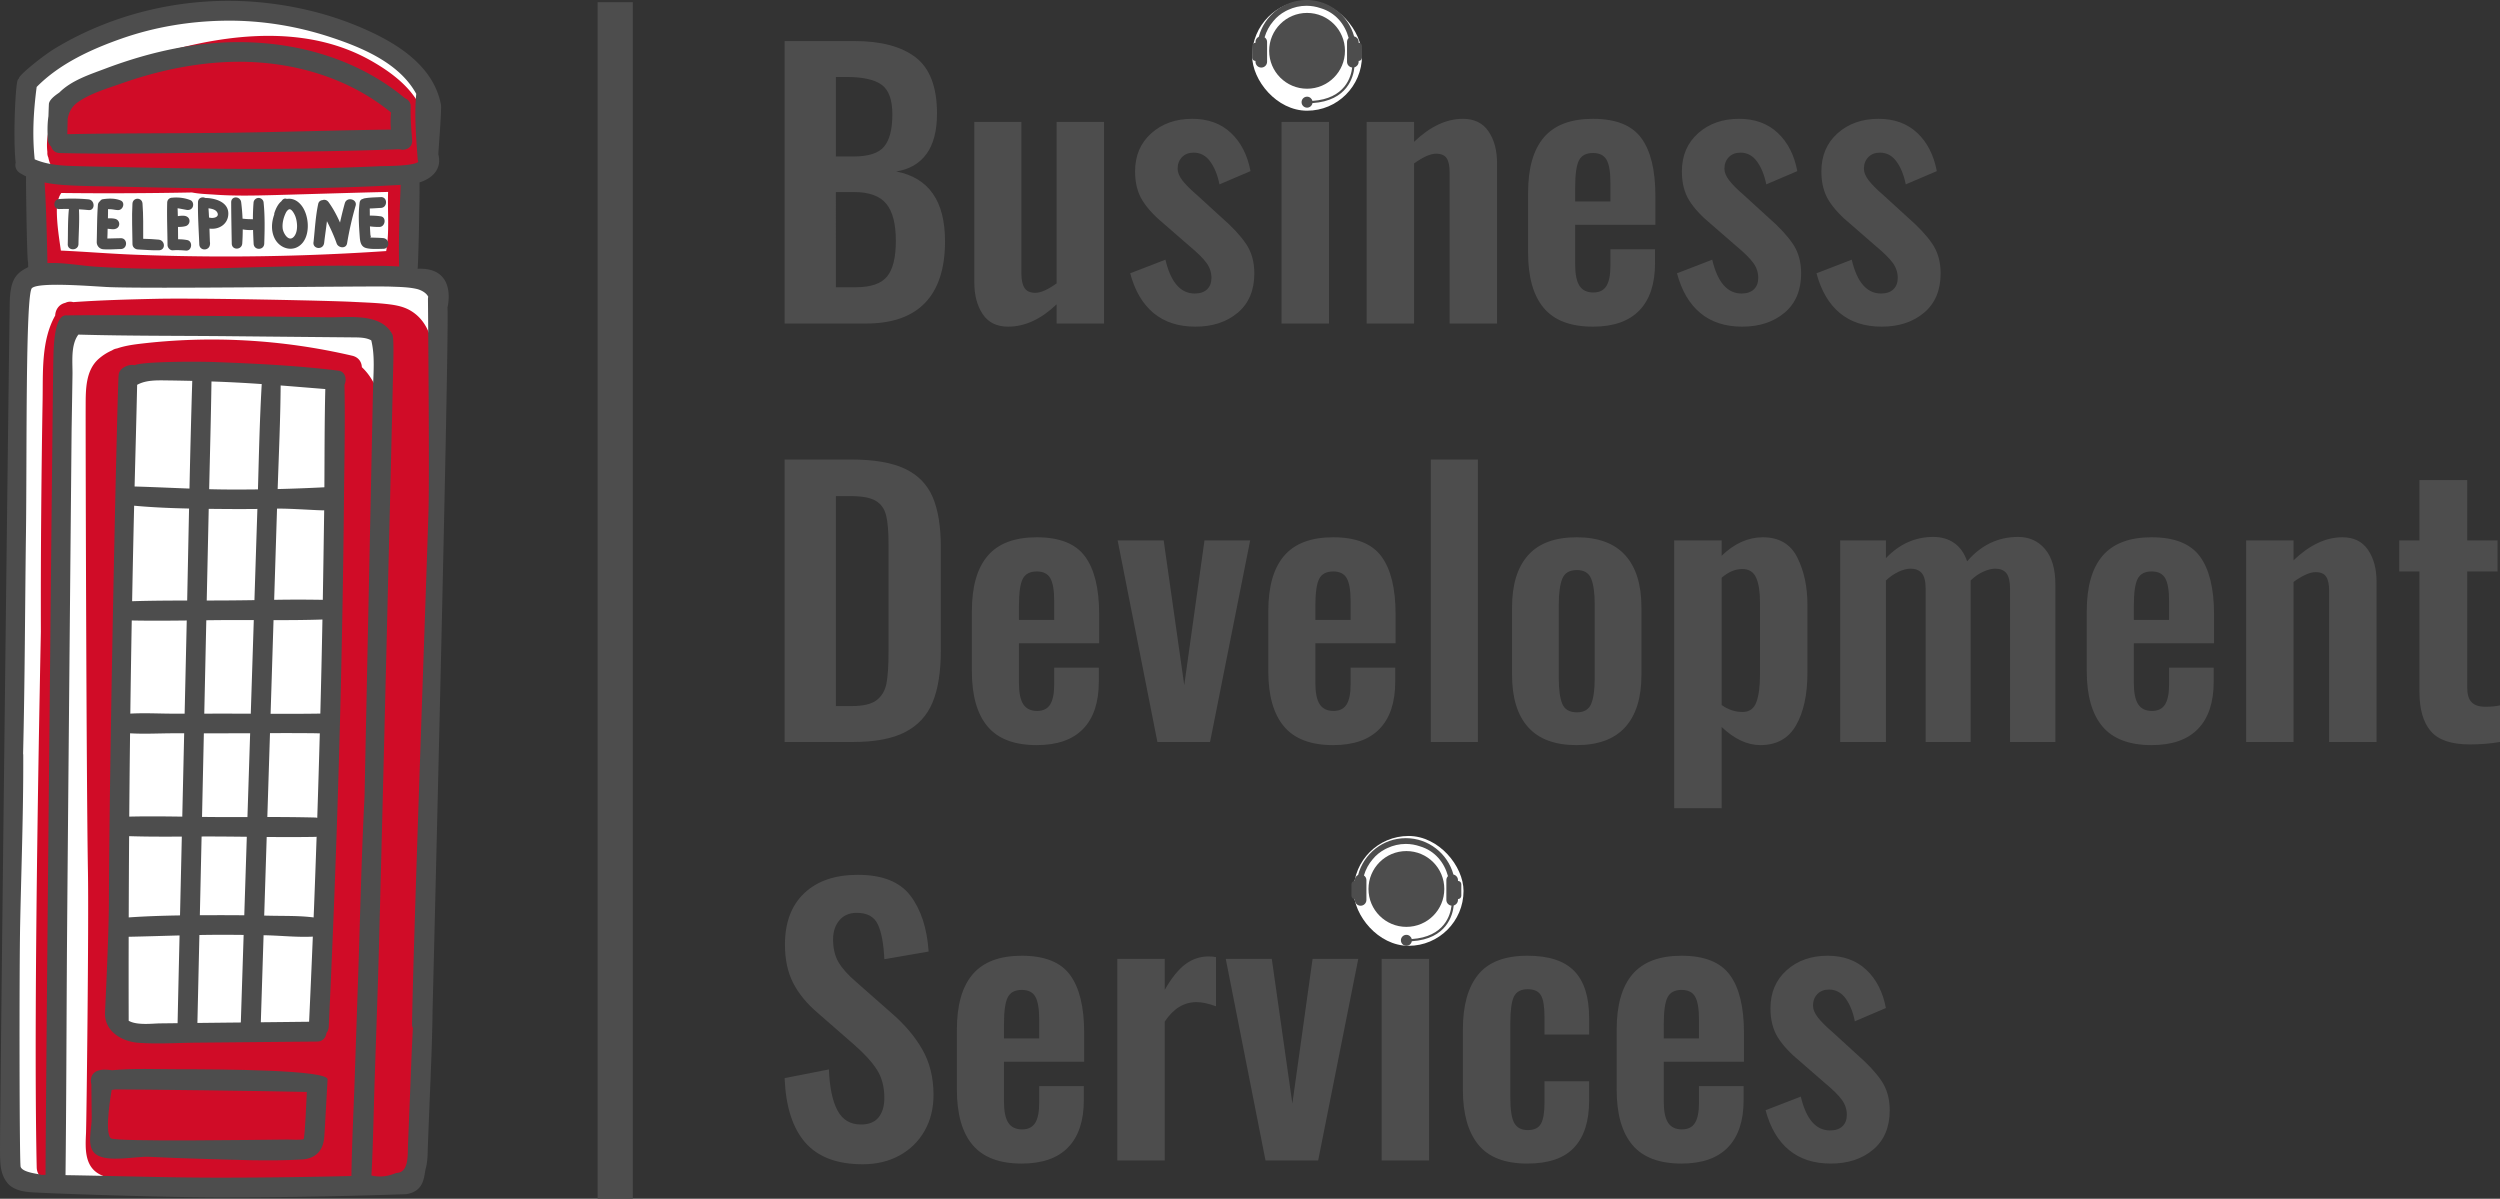
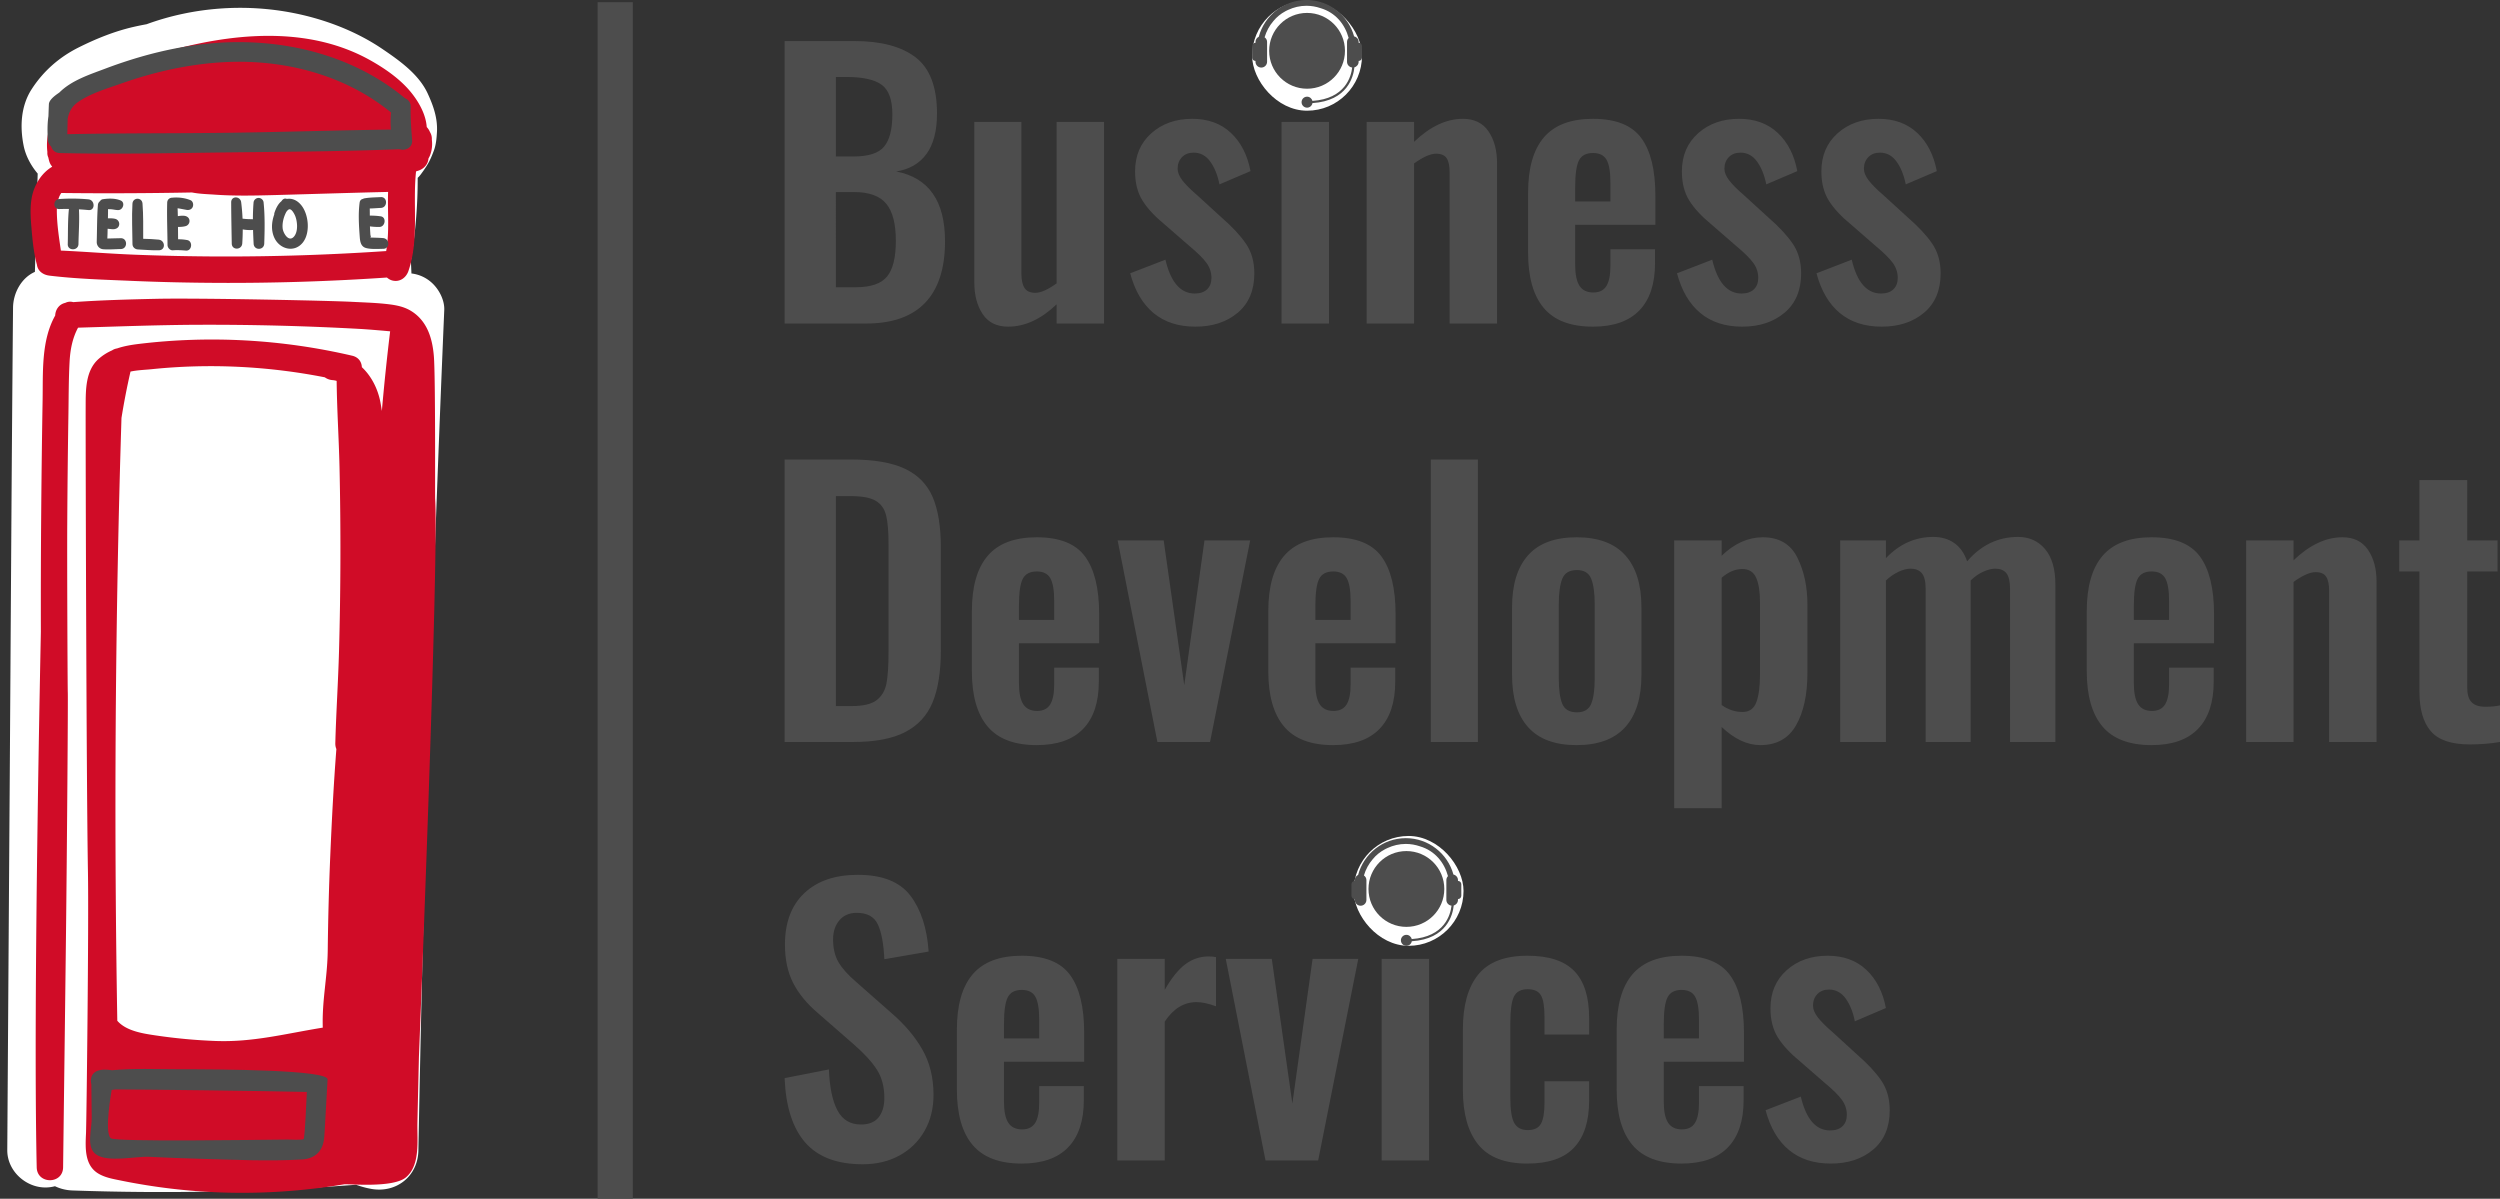
<svg xmlns="http://www.w3.org/2000/svg" height="2397.495" preserveAspectRatio="none" viewBox="490.403 300.797 1131.194 542.407" width="5000">
  <rect x="490.403" y="300.797" width="1131.194" height="542.407" fill="#333333" stroke="none" />
  <svg height="508.231" preserveAspectRatio="none" viewBox="2.44 -32.4 196.76 128.84" width="776.175" x="845.422" y="319.373">
    <path d="m2.44 0v-32.4h8q4.6 0 7.04 1.88 2.44 1.88 2.44 6.44 0 2.96-1.2 4.62-1.2 1.66-3.48 2.02 5.6 1.08 5.6 8 0 4.68-2.28 7.06-2.28 2.38-6.76 2.38zm5.88-19.16h2.04q2.56 0 3.5-1.14.94-1.14.94-3.7 0-2.48-1.22-3.38-1.22-.9-4.06-.9h-1.2zm0 15h2.28q2.6 0 3.6-1.24 1-1.24 1-4.08 0-2.92-1.1-4.26-1.1-1.34-3.7-1.34h-2.08zm19.76 4.52q-1.96 0-2.92-1.44-.96-1.44-.96-3.64v-18.4h5.4v17.4q0 1.08.36 1.64.36.56 1.24.56.92 0 2.44-1.08v-18.52h5.44v23.12h-5.44v-2.2q-2.68 2.56-5.56 2.56zm21.48 0q-2.92 0-4.8-1.56-1.88-1.56-2.68-4.56l4.04-1.56q.92 3.88 3.36 3.88.92 0 1.42-.48.5-.48.5-1.32 0-.92-.56-1.7-.56-.78-2-1.98l-2.76-2.4q-1.76-1.44-2.6-2.8-.84-1.36-.84-3.32 0-2.72 1.86-4.38 1.86-1.66 4.7-1.66 2.72 0 4.44 1.62 1.72 1.62 2.24 4.38l-3.56 1.52q-.32-1.6-1.06-2.62-.74-1.02-1.9-1.02-.84 0-1.34.52-.5.52-.5 1.32 0 .64.56 1.36.56.72 1.68 1.68l2.8 2.56q1.8 1.56 2.78 2.98.98 1.42.98 3.42 0 2.92-1.9 4.52-1.9 1.6-4.86 1.6zm9.88-27.16v-4.52h5.44v4.52zm0 26.8v-23.12h5.44v23.12zm9.76 0v-23.12h5.44v2.28q2.76-2.64 5.6-2.64 1.96 0 2.94 1.44.98 1.44.98 3.64v18.4h-5.44v-17.32q0-1.12-.34-1.64-.34-.52-1.22-.52-.96 0-2.52 1.12v18.36zm25.96.36q-3.84 0-5.64-2.14-1.8-2.14-1.8-6.34v-6.88q0-4.24 1.82-6.36 1.82-2.12 5.62-2.12 3.92 0 5.54 2.2 1.62 2.2 1.62 6.64v3.32h-9.2v4.56q0 1.68.5 2.44.5.76 1.58.76 1.04 0 1.5-.74.46-.74.46-2.26v-1.96h5.12v1.6q0 3.56-1.8 5.42-1.8 1.86-5.32 1.86zm-2.04-14.36h4.04v-2.2q0-1.8-.44-2.58-.44-.78-1.56-.78-1.16 0-1.6.84-.44.84-.44 3.12zm19.16 14.36q-2.92 0-4.8-1.56-1.88-1.56-2.68-4.56l4.04-1.56q.92 3.88 3.36 3.88.92 0 1.42-.48.5-.48.5-1.32 0-.92-.56-1.7-.56-.78-2-1.98l-2.76-2.4q-1.76-1.44-2.6-2.8-.84-1.36-.84-3.32 0-2.72 1.86-4.38 1.86-1.66 4.7-1.66 2.72 0 4.44 1.62 1.72 1.62 2.24 4.38l-3.56 1.52q-.32-1.6-1.06-2.62-.74-1.02-1.9-1.02-.84 0-1.34.52-.5.52-.5 1.32 0 .64.56 1.36.56.72 1.68 1.68l2.8 2.56q1.8 1.56 2.78 2.98.98 1.42.98 3.42 0 2.92-1.9 4.52-1.9 1.6-4.86 1.6zm16 0q-2.92 0-4.8-1.56-1.88-1.56-2.68-4.56l4.04-1.56q.92 3.88 3.36 3.88.92 0 1.42-.48.5-.48.5-1.32 0-.92-.56-1.7-.56-.78-2-1.98l-2.76-2.4q-1.76-1.44-2.6-2.8-.84-1.36-.84-3.32 0-2.72 1.86-4.38 1.86-1.66 4.7-1.66 2.72 0 4.44 1.62 1.72 1.62 2.24 4.38l-3.56 1.52q-.32-1.6-1.06-2.62-.74-1.02-1.9-1.02-.84 0-1.34.52-.5.52-.5 1.32 0 .64.56 1.36.56.72 1.68 1.68l2.8 2.56q1.8 1.56 2.78 2.98.98 1.42.98 3.42 0 2.92-1.9 4.52-1.9 1.6-4.86 1.6zm-125.84 47.64v-32.4h7.64q3.92 0 6.16 1.06 2.24 1.06 3.18 3.24.94 2.18.94 5.78v11.8q0 3.68-.94 5.96-.94 2.28-3.14 3.42-2.2 1.14-5.96 1.14zm5.88-4.12h1.84q1.96 0 2.84-.68.88-.68 1.12-1.9.24-1.22.24-3.62v-12.4q0-2.16-.28-3.28-.28-1.12-1.18-1.66-.9-.54-2.82-.54h-1.76zm23.04 4.48q-3.84 0-5.64-2.14-1.8-2.14-1.8-6.34v-6.88q0-4.24 1.82-6.36 1.82-2.12 5.62-2.12 3.92 0 5.54 2.2 1.62 2.2 1.62 6.64v3.32h-9.2v4.56q0 1.68.5 2.44.5.76 1.58.76 1.04 0 1.5-.74.46-.74.46-2.26v-1.96h5.12v1.6q0 3.56-1.8 5.42-1.8 1.86-5.32 1.86zm-2.04-14.36h4.04v-2.2q0-1.8-.44-2.58-.44-.78-1.56-.78-1.16 0-1.6.84-.44.84-.44 3.12zm15.88 14-4.56-23.12h5.28l2.36 16.6 2.32-16.6h5.24l-4.6 23.12zm20.16.36q-3.84 0-5.64-2.14-1.8-2.14-1.8-6.34v-6.88q0-4.24 1.82-6.36 1.82-2.12 5.62-2.12 3.92 0 5.54 2.2 1.62 2.2 1.62 6.64v3.32h-9.2v4.56q0 1.68.5 2.44.5.76 1.58.76 1.04 0 1.5-.74.46-.74.46-2.26v-1.96h5.12v1.6q0 3.56-1.8 5.42-1.8 1.86-5.32 1.86zm-2.04-14.36h4.04v-2.2q0-1.8-.44-2.58-.44-.78-1.56-.78-1.16 0-1.6.84-.44.84-.44 3.12zm13.24 14v-32.4h5.4v32.4zm16.72.36q-3.72 0-5.56-2.06-1.84-2.06-1.84-5.98v-7.76q0-3.92 1.84-5.98 1.84-2.06 5.56-2.06 3.72 0 5.58 2.06 1.86 2.06 1.86 5.98v7.76q0 3.92-1.86 5.98-1.86 2.06-5.58 2.06zm.04-3.76q1.24 0 1.64-.98.4-.98.4-2.9v-8.52q0-1.92-.4-2.92-.4-1-1.64-1-1.28 0-1.68 1-.4 1-.4 2.92v8.52q0 1.92.4 2.9.4.98 1.68.98zm11.16 11v-30.72h5.44v1.76q2.2-2.12 4.72-2.12 2.8 0 3.96 2.32 1.16 2.32 1.16 5.4v7.84q0 3.72-1.3 6-1.3 2.28-4.1 2.28-2.24 0-4.44-2.08v9.32zm7.84-11.04q1.16 0 1.58-1.12.42-1.12.42-3.16v-8.32q0-1.8-.44-2.8-.44-1-1.6-1-1.2 0-2.36 1v14.6q1.12.8 2.4.8zm11.2 3.44v-23.12h5.24v2.04q2.32-2.44 5.44-2.44 1.4 0 2.4.7 1 .7 1.48 2.1 2.4-2.8 5.84-2.8 1.92 0 3.1 1.4 1.18 1.4 1.18 4.04v18.08h-5.2v-17.56q0-1.28-.42-1.8-.42-.52-1.26-.52-.64 0-1.42.36-.78.36-1.42 1v.44 18.08h-5.16v-17.56q0-1.28-.44-1.8-.44-.52-1.28-.52-.64 0-1.4.36-.76.36-1.44 1v18.52zm35.72.36q-3.84 0-5.64-2.14-1.8-2.14-1.8-6.34v-6.88q0-4.24 1.82-6.36 1.82-2.12 5.62-2.12 3.92 0 5.54 2.2 1.62 2.2 1.62 6.64v3.32h-9.2v4.56q0 1.68.5 2.44.5.76 1.58.76 1.04 0 1.5-.74.46-.74.46-2.26v-1.96h5.12v1.6q0 3.56-1.8 5.42-1.8 1.86-5.32 1.86zm-2.04-14.36h4.04v-2.2q0-1.8-.44-2.58-.44-.78-1.56-.78-1.16 0-1.6.84-.44.84-.44 3.12zm12.88 14v-23.12h5.44v2.28q2.76-2.64 5.6-2.64 1.96 0 2.94 1.44.98 1.44.98 3.64v18.4h-5.44v-17.32q0-1.12-.34-1.64-.34-.52-1.22-.52-.96 0-2.52 1.12v18.36zm25.64.28q-3.16 0-4.46-1.52-1.3-1.52-1.3-4.52v-13.8h-2.32v-3.56h2.32v-6.92h5.48v6.92h3.48v3.56h-3.48v13.32q0 1.16.5 1.68.5.52 1.58.52 1 0 1.68-.16v4.2q-1.6.28-3.48.28zm-184.32 48.16q-4.4 0-6.58-2.48-2.18-2.48-2.38-7.4l5.08-1q.12 3.08.98 4.7.86 1.62 2.7 1.62 1.36 0 2.02-.82.66-.82.66-2.22 0-1.92-.86-3.26-.86-1.34-2.7-2.94l-4.08-3.56q-1.88-1.6-2.82-3.44-.94-1.84-.94-4.4 0-3.8 2.22-5.9 2.22-2.1 6.14-2.1 4.2 0 6.02 2.38 1.82 2.38 2.1 6.42l-5.08.88q-.12-2.64-.74-3.98-.62-1.34-2.42-1.34-1.28 0-2 .86-.72.86-.72 2.18 0 1.56.62 2.62.62 1.06 2.02 2.26l4.04 3.56q2.28 1.96 3.56 4.2 1.28 2.24 1.28 5.2 0 2.32-1.02 4.12-1.02 1.8-2.86 2.82-1.84 1.02-4.24 1.02zm18.24-.08q-3.84 0-5.64-2.14-1.8-2.14-1.8-6.34v-6.88q0-4.24 1.82-6.36 1.82-2.12 5.62-2.12 3.92 0 5.54 2.2 1.62 2.2 1.62 6.64v3.32h-9.2v4.56q0 1.68.5 2.44.5.76 1.58.76 1.04 0 1.5-.74.46-.74.46-2.26v-1.96h5.12v1.6q0 3.56-1.8 5.42-1.8 1.86-5.32 1.86zm-2.04-14.36h4.04v-2.2q0-1.8-.44-2.58-.44-.78-1.56-.78-1.16 0-1.6.84-.44.84-.44 3.12zm13 14v-23.12h5.44v3.56q1.16-2.04 2.36-2.94 1.2-.9 2.68-.9.52 0 .84.08v5.64q-1.28-.48-2.24-.48-2.16 0-3.64 2.24v15.92zm17 0-4.56-23.12h5.28l2.36 16.6 2.32-16.6h5.24l-4.6 23.12zm13.32-26.8v-4.52h5.44v4.52zm0 26.8v-23.12h5.44v23.12zm16.72.36q-3.88 0-5.64-2.18-1.76-2.18-1.76-6.26v-6.96q0-4.12 1.76-6.28 1.76-2.16 5.64-2.16 3.68 0 5.38 1.76 1.7 1.76 1.7 5.36v1.92h-5.12v-2.04q0-1.8-.42-2.48-.42-.68-1.5-.68-1.16 0-1.58.84-.42.84-.42 3.08v8.48q0 2.16.46 2.96.46.8 1.54.8 1.12 0 1.52-.74.4-.74.4-2.38v-2.48h5.12v2.2q0 3.56-1.72 5.4-1.72 1.84-5.36 1.84zm17.68 0q-3.84 0-5.64-2.14-1.8-2.14-1.8-6.34v-6.88q0-4.24 1.82-6.36 1.82-2.12 5.62-2.12 3.92 0 5.54 2.2 1.62 2.2 1.62 6.64v3.32h-9.2v4.56q0 1.68.5 2.44.5.76 1.58.76 1.04 0 1.5-.74.46-.74.46-2.26v-1.96h5.12v1.6q0 3.56-1.8 5.42-1.8 1.86-5.32 1.86zm-2.04-14.36h4.04v-2.2q0-1.8-.44-2.58-.44-.78-1.56-.78-1.16 0-1.6.84-.44.84-.44 3.12zm19.16 14.36q-2.92 0-4.8-1.56-1.88-1.56-2.68-4.56l4.04-1.56q.92 3.88 3.36 3.88.92 0 1.42-.48.5-.48.5-1.32 0-.92-.56-1.7-.56-.78-2-1.98l-2.76-2.4q-1.76-1.44-2.6-2.8-.84-1.36-.84-3.32 0-2.72 1.86-4.38 1.86-1.66 4.7-1.66 2.72 0 4.44 1.62 1.72 1.62 2.24 4.38l-3.56 1.52q-.32-1.6-1.06-2.62-.74-1.02-1.9-1.02-.84 0-1.34.52-.5.52-.5 1.32 0 .64.56 1.36.56.72 1.68 1.68l2.8 2.56q1.8 1.56 2.78 2.98.98 1.42.98 3.42 0 2.92-1.9 4.52-1.9 1.6-4.86 1.6z" fill="#4d4d4d" />
  </svg>
  <svg height="541.407" preserveAspectRatio="none" viewBox="0 0 15.924 541.407" width="15.924" x="760.812" y="301.797">
    <path d="m0 0h15.924v541.407h-15.924z" fill="#4d4d4d" />
  </svg>
  <svg height="541.407" preserveAspectRatio="none" viewBox="70.001 20.001 59.999 159.998" width="203.027" x="490.403" y="301.178">
-     <path d="m129.406 61.354c.055-1.302-.659-2.693-1.573-3.568a4.863 4.863 0 0 0 -2.814-1.33l-.075-1.706c.606-3.66.921-7.371.91-11.08.152-.141.291-.296.417-.466.897-1.215 1.238-1.804 1.753-3.194.291-.785.36-1.647.407-2.476.104-1.841-.485-3.51-1.241-5.147-1.19-2.576-3.783-4.405-6.039-5.938-3.51-2.385-7.669-3.97-11.808-4.8-6.533-1.31-13.468-.814-19.742 1.48-.581.106-1.162.223-1.744.357-2.548.586-4.994 1.576-7.331 2.742-2.586 1.291-4.72 3.155-6.293 5.591-1.455 2.255-1.582 5.027-1.065 7.578.261 1.288.944 2.614 1.873 3.703l-.372 13.143c-1.82.804-2.905 2.832-2.923 4.791-.199 21.703-.305 43.408-.455 65.111-.109 15.844-.211 31.687-.316 47.531-.019 2.796 2.512 5.067 5.218 4.998.403-.01.79-.069 1.159-.167.706.34 1.497.538 2.324.567 12.524.44 25.064.193 37.562-.735.119-.009.237-.021.353-.037.667.248 1.36.44 2.08.566 3.328.58 6.215-1.691 6.278-5.143.401-21.722.961-43.441 1.677-65.155.52-15.741 1.114-31.48 1.78-47.216z" fill="#fff" />
+     <path d="m129.406 61.354c.055-1.302-.659-2.693-1.573-3.568a4.863 4.863 0 0 0 -2.814-1.33l-.075-1.706c.606-3.66.921-7.371.91-11.08.152-.141.291-.296.417-.466.897-1.215 1.238-1.804 1.753-3.194.291-.785.36-1.647.407-2.476.104-1.841-.485-3.51-1.241-5.147-1.19-2.576-3.783-4.405-6.039-5.938-3.51-2.385-7.669-3.97-11.808-4.8-6.533-1.31-13.468-.814-19.742 1.48-.581.106-1.162.223-1.744.357-2.548.586-4.994 1.576-7.331 2.742-2.586 1.291-4.72 3.155-6.293 5.591-1.455 2.255-1.582 5.027-1.065 7.578.261 1.288.944 2.614 1.873 3.703l-.372 13.143c-1.82.804-2.905 2.832-2.923 4.791-.199 21.703-.305 43.408-.455 65.111-.109 15.844-.211 31.687-.316 47.531-.019 2.796 2.512 5.067 5.218 4.998.403-.01.79-.069 1.159-.167.706.34 1.497.538 2.324.567 12.524.44 25.064.193 37.562-.735.119-.009.237-.021.353-.037.667.248 1.36.44 2.08.566 3.328.58 6.215-1.691 6.278-5.143.401-21.722.961-43.441 1.677-65.155.52-15.741 1.114-31.48 1.78-47.216" fill="#fff" />
    <path d="m125.815 170.072c.067-2.941.133-5.882.202-8.823 0 0 2.699-66.967 2.168-74.67-.021-.302.059-16.275-.17-19.076-.201-2.448-.94-4.815-3.171-6.108-1.045-.606-2.281-.768-3.457-.887-1.426-.144-2.869-.183-4.3-.259-2.909-.153-20.381-.53-26.205-.403-3.695.081-7.401.181-11.09.443a1.455 1.455 0 0 0 -1.068.101c-.865.196-1.317.947-1.342 1.69-1.887 3.358-1.619 7.569-1.684 11.341-.089 5.155-.15 10.31-.191 15.465s-.054 10.31-.042 15.466c.001.58-1.061 48.688-.555 71.634.051 2.293 3.5 2.292 3.529-.004.131-10.447.267-20.893.388-31.34.122-10.561.294-32.109.234-32.285-.033-2.436-.096-17.382-.068-22.42.027-4.921.082-9.842.159-14.762.036-2.299.028-4.606.153-6.902.089-1.63.382-3.167 1.134-4.568 5.347-.158 10.687-.363 16.039-.387a366.128 366.128 0 0 1 21.66.554c1.286.07 3.982.313 4.031.323a312.697 312.697 0 0 0 -1.107 10.645 28.858 28.858 0 0 0 -.189-1.141c-.338-1.797-1.2-3.51-2.486-4.713-.029-.685-.424-1.33-1.294-1.533-9.343-2.179-19.015-2.729-28.537-1.575-1.006.122-1.985.29-2.906.604-.235.036-.46.12-.659.256a6.845 6.845 0 0 0 -1.794 1.136c-1.74 1.536-1.734 4.071-1.741 6.201-.018 4.918.096 50.751.305 62.392.125 6.932-.189 33.449-.261 34.996-.088 1.904-.218 4.273 1.698 5.38.935.54 2.003.708 3.045.922 1.103.227 2.212.423 3.323.602 8.773 1.414 17.697 1.346 26.458-.116.48-.08 6.504.529 8.245-.922 1.963-1.635 1.494-4.992 1.546-7.257zm-27.001-10.987a73.236 73.236 0 0 1 -7.934-.733c-1.684-.249-3.989-.574-5.194-1.968-.399-23.267-.315-46.541.255-69.805.088-3.601.193-7.202.304-10.803a95.013 95.013 0 0 1 1.206-6.201c.952-.206 2.012-.234 2.78-.314 7.737-.802 15.58-.417 23.209 1.083.288.213.645.344 1.029.374.195.015.376.051.548.103.04 3.819.293 7.645.382 11.464a496.629 496.629 0 0 1 -.064 24.653c-.114 4.108-.386 8.211-.496 12.317-.008.305.045.568.141.792-.365 4.739-.612 9.49-.814 14.228-.18 4.217-.29 8.436-.34 12.657-.044 3.745-.776 6.62-.665 10.369-4.963.799-9.32 1.975-14.347 1.784z" fill="#d00c27" />
    <path d="m127.745 38.55.002-.108a1.699 1.699 0 0 0 -.254-.897 2.159 2.159 0 0 0 -.43-.669c-.113-1.6-.945-3.158-1.944-4.444-1.443-1.858-3.548-3.327-5.574-4.466-7.757-4.358-17.045-3.78-25.376-1.699-2.226.556-4.422 1.232-6.605 1.94-2.06.669-4.122 1.421-5.977 2.559-3.21 1.969-5.71 5.607-5.251 9.45-.023.27.024.51.121.716.038.174.079.349.13.524.078.271.206.495.366.677.005.019.012.037.018.055-1.392.82-2.382 2.37-2.711 4.055-.265 1.36-.166 2.758-.051 4.128.133 1.598.291 3.275.704 4.828.006.024.015.046.022.069.108.873.834 1.376 1.679 1.478 3.657.443 7.382.544 11.06.703 3.805.164 7.614.246 11.422.265a311.05 311.05 0 0 0 22.645-.715c.208.186.454.327.716.396.986.258 1.848-.356 2.161-1.276 1.45-4.254.544-8.908 1.016-13.311.11-.035.22-.069.33-.106.744-.248 1.281-.878 1.332-1.631.08-.13.151-.269.209-.417.257-.648.331-1.393.24-2.104zm-39.728 15.396c-3.293-.126-6.584-.402-9.876-.551-.25-1.738-.522-3.461-.54-5.234-.008-.816.125-1.819.598-2.466 5.823.068 11.647.04 17.47-.07 1.007.2 2.109.225 3.033.29 2.737.195 5.491.126 8.232.052 4.988-.136 9.975-.298 14.963-.415-.095 2.639.205 5.316-.257 7.908a318.03 318.03 0 0 1 -22.201.726 317.565 317.565 0 0 1 -11.422-.24z" fill="#d00c27" />
    <g fill="#4d4d4d">
      <path d="m125.111 38.636c-.118-1.519-.235-2.957-.195-4.487.015-.56-.324-.945-.758-1.123-7.14-5.933-16.604-8.116-25.702-7.36-4.948.411-9.791 1.666-14.429 3.419-2.085.788-4.45 1.548-6.071 3.156-.112.111-1.387.847-1.419 1.581-.024.536-.042 1.071-.059 1.607-.156 1.026-.137 2.099-.084 3.098.023.427.199.743.449.95.136.471.525.864 1.161.879 7.57.177 15.163-.002 22.734-.091 7.547-.088 15.114-.124 22.656-.425.782.256 1.796-.186 1.717-1.204zm-24.405-.996c-7.233.099-14.474.037-21.706.193.017-.687.034-1.373.049-2.06.161-.85.529-1.623 1.32-2.188 1.688-1.206 3.934-1.852 5.867-2.535 4.262-1.506 8.705-2.517 13.215-2.818 8.089-.539 16.464 1.498 22.833 6.695a13.14 13.14 0 0 0 -.013 2.288c-7.188.091-14.376.327-21.565.425z" />
-       <path d="m129.84 60.989c.021-.063 1.345-5.398-3.999-5.162.069-.152.281-7.883.258-11.547 1.648-.513 3.022-1.741 2.521-3.741-.036-.142.47-6.032.342-6.685-1.017-5.168-5.816-8.139-10.247-10.093-4.414-1.947-9.107-3.098-13.898-3.557-9.497-.91-19.371 1.249-27.552 6.215-1.394.846-4.607 3.392-4.729 3.917a.388.388 0 0 0 -.007.033c-.044.056-.089.112-.132.169-.342.455-.665 7.95-.299 11.089-.125.49.013 1.05.566 1.395.268.167.543.316.822.45-.036.127.108 11.321.272 11.522.002.205.007.41.013.615-1.643.802-2.389 1.66-2.466 4.668s-1.345 111.248-1.303 113.625c.028 1.542-.006 2.956 1.018 4.202.621.755 1.785 1.101 2.815 1.172.179.122 17.16.714 25.387.723a703.3 703.3 0 0 0 25.072-.428c2.546-.37 2.385-2.527 2.643-3.462.268-.972.241-2.046.28-3.046l.135-3.499c.184-4.779.429-9.562.487-14.344-.001-.103 2.243-89.809 2.001-94.231zm-54.936-29.472c3.063-3.115 7.337-5.067 11.382-6.48 4.499-1.572 9.234-2.339 13.991-2.384 4.755-.044 9.493.736 14.007 2.232 4.205 1.394 9.141 3.462 11.375 7.555-.266 2.853-.018 5.842.188 8.682.011.155.044.296.093.423-.84.583-4.595.541-5.075.564-2.315.111-4.631.189-6.947.247-4.634.117-9.27.133-13.905.099-4.637-.034-9.273-.12-13.909-.222-2.242-.049-4.486-.083-6.728-.161-1.625-.056-3.247-.236-4.735-.88-.341-3.263-.163-6.435.263-9.675zm1.058 12.774c.936.195 1.898.295 2.859.356 2.431.154 4.879.146 7.313.204 5.215.124 10.431.228 15.648.253 5.098.025 10.197-.028 15.293-.199a261.42 261.42 0 0 0 6.503-.295c-.139 3.564-.291 7.164-.212 10.726.001.067.008.13.017.191-2.018-.141-4.088-.079-6.067-.1-5.755-.06-11.51.168-17.262.305-5.743.137-11.493.185-17.23-.181-2.108-.134-4.336-.589-6.482-.481-.003-.495-.149-7.811-.38-10.779zm2.799 132.735c.109-9.537.125-19.076.183-28.613.059-9.756.632-71.017.632-71.017.042-2.476.08-4.952.118-7.428.025-1.631-.269-3.934.787-5.338 6.75.191 13.514.148 20.265.216 3.624.036 7.249.072 10.873.105l5.612.052c.747.007 1.722-.001 2.414.399.512 2.087.285 4.302.236 6.434-.059 2.588-.924 44.129-1.136 54.549-.425 8.238-.594 16.497-.876 24.74-.149 4.354-.296 8.708-.443 13.062-.146 4.314-.38 8.637-.434 12.954-5.817.144-11.636.217-17.455.221-6.928.004-13.851-.226-20.776-.336zm46.333-20.244c-.004.228.039.424.115.591-.178 3.256-.282 6.517-.416 9.775-.082 1.983-.161 3.965-.241 5.948-.045 1.117.138 3.555-1.473 3.627-.281.012-1.544.792-3.411.348.227-4.181.284-8.379.424-12.563.15-4.472.3-8.944.448-13.415.265-7.999 1.936-77.054 1.981-79.641.031-1.779.21-6.331-.049-6.835-1.486-2.89-5.781-2.28-8.427-2.303-3.858-.034-27.246-.373-35.074-.252-1.792-.269-1.797 4.507-1.839 5.909-.078 2.562-1.027 99.388-1.042 109.021l-.611-.008c-.148-.128-2.464-.269-2.721-1.079-.164-.516-.196-26.008-.061-32.535.155-7.487.44-14.988.412-22.477 0-.085-.009-.165-.021-.241.243-9.849.252-19.711.385-29.56.135-9.941-.08-31.847.794-32.673s7.532-.29 9.966-.155c5.049.281 35.416-.154 37.944-.051 1.175.048 2.376.049 3.528.309.538.121 1.291.487 1.557 1.052a1.445 1.445 0 0 0 -.036.339c.039 4.685.202 23.424.077 28.109-.164 6.09-1.973 55.603-2.209 68.76z" />
      <path d="m93.802 162.867c-2.914.001-5.92-.151-8.822.132-3.339-.545-2.817 1.707-2.763 1.897-.004.014.026 3.598.047 4.372.045 1.628-.794 3.984.559 4.969 1.578 1.149 5.288.246 7.135.339 2.328.117 4.657.203 6.988.269 4.459.125 9.005.346 13.461.083.865-.051 1.707-.356 2.268-1.044.634-.778.685-1.764.739-2.726l.391-6.931c.072-1.276-14.06-1.361-20.003-1.36zm16.815 9.311c-.047.193-1.967.084-2.166.086-3.962.032-23.036.34-23.633-.172-.927-.795.119-6.364.112-6.451.391-.105.843-.066 1.236-.072 1.278-.019 20.294.207 24.865.333-.073 1.301-.227 5.513-.414 6.276z" />
-       <path d="m115.997 86.553c.048-5.064.17-10.144.065-15.209.339-.724.122-1.777-.806-1.892-5.409-.672-10.898-.94-16.341-1.145-2.576-.097-9.798-.094-10.902.414-.712-.193-2.105.345-2.147 1.321l-.001.02c-.12.132-1.21 47.65-1.302 70.494-.019 4.595-.507 14.324-.52 14.791-.07 2.455 2.261 3.809 4.419 3.976 2.587.2 5.242.01 7.835-.012 5.368-.047 10.737-.106 16.105-.148.774-.006 1.189-.559 1.253-1.16.173-.207.289-.478.305-.814 1.111-23.528 1.814-47.081 2.037-70.636zm-2.831 13.544a183.138 183.138 0 0 0 -6.504-.001c.127-4.065.257-8.13.383-12.194 1.755-.039 5.885.277 6.305.219a4491.5 4491.5 0 0 1 -.184 11.976zm.211-15.051c-2.081.109-4.164.187-6.248.237.155-4.614.365-9.236.4-13.851 1.99.154 3.979.322 5.971.48-.108 4.375-.096 8.757-.123 13.134zm-25.038-13.699c1.173-.651 2.623-.606 3.977-.59a255.5 255.5 0 0 1 3.392.063 1536.44 1536.44 0 0 0 -.37 14.399c-2.447-.091-4.892-.208-7.34-.278.115-4.531.244-9.063.341-13.594zm-.401 16.163c2.433.226 4.889.327 7.344.38-.086 4.1-.166 8.201-.252 12.3-2.455.003-4.911.015-7.362.093.08-4.258.168-8.516.27-12.773zm-.319 15.346c2.448.048 4.901.03 7.353.002-.017.772-.033 1.545-.051 2.317l-.231 10.141-1.456.001c-1.915.002-3.885-.116-5.808-.005.055-4.153.118-8.304.193-12.456zm-.225 15.088c1.943.116 3.935-.003 5.871-.002h1.364l-.254 11.145c-2.365-.033-4.732-.058-7.091-.002.03-3.713.065-7.427.11-11.141zm-.127 13.754c2.344.077 4.697.07 7.047.058l-.198 8.673-.043 1.866c-2.29.036-4.581.11-6.86.268.012-3.622.029-7.244.054-10.865zm4.096 25.035c-.887.01-3.058.295-4.154-.353-.01-3.743-.009-7.485-.002-11.228 2.269-.045 4.537-.12 6.805-.179-.09 3.911-.18 7.822-.264 11.733zm6.916-85.836a177.669 177.669 0 0 1 6.72.348c-.27 4.686-.374 9.389-.504 14.085-1.225.015-2.45.021-3.675.017a128.79 128.79 0 0 1 -2.85-.044c.109-4.802.238-9.604.309-14.406zm-.368 17.034c.866.009 1.731.016 2.593.022 1.305.01 2.609.006 3.914-.008l-.023.734c-.126 3.819-.248 7.638-.371 11.457a350.068 350.068 0 0 1 -6.38.051zm-.324 14.896c.859-.01 1.717-.019 2.575-.024a431.84 431.84 0 0 1 3.775 0l-.114 3.533-.29 8.987a639.987 639.987 0 0 0 -3.666-.01l-2.551.001zm-.327 15.117 2.639.001c1.183 0 2.367-.005 3.551-.01l-.361 11.208a630.83 630.83 0 0 1 -3.891 0c-.726-.003-1.454-.01-2.182-.019zm-.302 13.8c.641-.002 1.282-.003 1.921 0 1.374.006 2.749.021 4.124.036l-.318 9.871-.02.627a303.182 303.182 0 0 0 -3.163-.016c-.924 0-1.851.002-2.778.006zm-.561 24.932c.091-3.92.179-7.841.267-11.761.841-.014 1.681-.025 2.522-.027 1.131-.003 2.263.004 3.394.016l-.377 11.709c-1.279.013-2.559.026-3.838.041zm14.937-.162c-2.152.025-4.305.048-6.457.07l.369-11.639.182.003c2.114.043 4.292.292 6.404.183-.156 3.795-.32 7.59-.498 11.383zm.655-15.178-.051 1.23c-1.921-.246-3.919-.185-5.848-.231-.253-.006-.507-.01-.76-.015l.334-10.513c2.161.018 4.321.024 6.479-.013a1.52 1.52 0 0 0 .195-.017c-.11 3.186-.225 6.373-.349 9.559zm.435-12.089a1.451 1.451 0 0 0 -.312-.042 245.32 245.32 0 0 0 -6.364-.067l.355-11.217c2.052-.008 4.105-.009 6.156.017l.028.002c.16.006.318.01.477.011-.103 3.767-.216 7.532-.34 11.296zm.411-13.939c-2.216.035-4.433.035-6.651.027l.393-12.524c2.182.003 4.364-.009 6.54-.082a1821.98 1821.98 0 0 1 -.282 12.579z" />
      <path d="m81.823 46.544a23.917 23.917 0 0 0 -3.915-.039c-.848.059-.846 1.366.016 1.337.43-.014.861-.017 1.292-.011-.162 1.551-.111 3.145-.155 4.703-.027.931 1.416.913 1.432-.017.026-1.536.147-3.103.063-4.638.429.025.858.058 1.285.1.911.09.889-1.351-.018-1.435z" />
      <path d="m86.152 51.741c-.549.01-1.098.025-1.647.039l-.148.004c.005-.246.019-.493.024-.737.003-.19.008-.38.013-.571.098.011.197.021.296.03.187.016.386.052.572.026.313-.043.582-.196.664-.529a.705.705 0 0 0 -.505-.846c-.303-.079-.658-.082-.988-.07.01-.411.016-.822.014-1.232.126.003.252.007.378.014.333.019.656.115.989.112.64-.005.972-1.008.32-1.285-.714-.303-1.594-.284-2.351-.172a.531.531 0 0 0 -.405.261.693.693 0 0 0 -.287.528c-.124 1.627-.107 3.274-.155 4.905-.016.534.359.967.89 1.003.771.052 1.568-.013 2.34-.033.929-.024.914-1.464-.014-1.447z" />
      <path d="m91.228 51.933c-.687-.078-1.385-.094-2.08-.113-.003-1.568.029-3.152-.091-4.71-.067-.875-1.295-.857-1.346.016-.105 1.789-.009 3.609.004 5.402.003.412.338.697.727.715.93.043 1.872.136 2.802.114.939-.021.864-1.325-.016-1.424z" />
      <path d="m95.747 47.612c.168-.307.079-.809-.274-.955-.699-.29-1.522-.396-2.275-.348-.038.002-.073.01-.108.016-.35-.025-.718.196-.732.666-.053 1.883.029 3.774.044 5.657.003.372.335.74.721.71.591-.047 1.16-.007 1.75.038.804.062.948-1.254.163-1.406a6.189 6.189 0 0 0 -1.22-.105c-.007-.549-.01-1.099-.015-1.648.35-.004.712-.023 1.03-.115a.708.708 0 0 0 .511-.685c-.005-.417-.327-.651-.704-.693-.27-.03-.566.002-.857.048a53.277 53.277 0 0 0 -.032-1.057c.406.063.804.149 1.216.22.314.053.622-.051.782-.343z" />
-       <path d="m97.455 46.359-.01.001c-.394-.202-.96-.014-.97.58-.032 1.868.104 3.748.174 5.614.035.937 1.383.906 1.431-.017a.894.894 0 0 0 -.009-.292l-.002-.01c-.022-.592-.039-1.187-.059-1.781 1.263.177 2.512-.594 2.522-1.994.011-1.603-1.835-2.085-3.077-2.101zm.657 2.647a.831.831 0 0 0 -.159-.022 46.664 46.664 0 0 0 -.073-1.241c.475.057 1.024.184 1.203.618.246.598-.591.737-.971.645z" />
      <path d="m105.254 47a.676.676 0 0 0 -1.351.016c-.06.716-.084 1.452-.085 2.192-.247-.012-.493-.012-.742-.025-.215-.011-.428-.034-.642-.056a26.219 26.219 0 0 0 -.184-2.198c-.107-.839-1.339-.875-1.336.016.007 1.834.047 3.678.077 5.512.015.925 1.345.883 1.405-.017.041-.614.062-1.243.065-1.875.452.08.931.108 1.378.073.018.62.046 1.236.077 1.838.047.924 1.39.906 1.421-.017.06-1.783.098-3.683-.083-5.459z" />
      <path d="m110.272 47.311c-.499-.605-1.15-.939-1.913-.825-.208-.087-.45-.052-.642.194a6.073 6.073 0 0 0 -.097.127c-.458.372-.74.996-.915 1.519a.62.62 0 0 0 -.033.243c-.356 1.005-.438 2.098-.002 3.08.696 1.568 2.694 2.094 3.826.665 1.024-1.292.794-3.768-.224-5.003zm-.923 4.167c-.713.902-1.487-.405-1.552-1.055-.072-.72.125-1.491.465-2.154.085-.139.186-.266.325-.357.388-.256.829.692.911.914.277.75.373 1.991-.149 2.652z" />
-       <path d="m116.107 47.068a44.167 44.167 0 0 0 -.638 2.581c-.431-.965-.928-1.9-1.535-2.733-.224-.307-.553-.364-.818-.264a.613.613 0 0 0 -.563.493c-.355 1.645-.44 3.39-.621 5.067-.209.979 1.295 1.189 1.415.143.11-.953.259-1.922.372-2.89.481.962.934 1.932 1.296 2.969.22.631 1.27.762 1.399-.017a44.284 44.284 0 0 1 1.13-4.987c.302-.904-1.176-1.295-1.437-.362z" />
      <path d="m121.228 51.724c-.543-.046-1.091-.051-1.636-.071l-.111-.004c.117-.023.135-.128.053-.315-.021-.279-.036-.559-.051-.839-.006-.112-.01-.223-.014-.335.421.055.854.082 1.264.076.792-.011.991-1.313.165-1.424a9.762 9.762 0 0 0 -1.445-.092c0-.319-.002-.637-.009-.955.498-.004 1.003-.054 1.493-.076.923-.043.907-1.495-.017-1.445-.73.04-1.484.038-2.204.17a.493.493 0 0 0 -.171.069c-.225.039-.416.195-.455.495-.201 1.528-.094 3.12.02 4.652.046.62.174 1.259.866 1.432.69.173 1.562.106 2.27.098.935-.011.881-1.36-.018-1.436z" />
    </g>
  </svg>
  <svg height="49.708" preserveAspectRatio="none" viewBox="0 0 49.708 49.708" width="49.708" x="1056.965" y="301.178">
    <rect fill="#fff" height="49.708" rx="50%" width="49.708" />
  </svg>
  <svg height="48.718" preserveAspectRatio="none" viewBox="0 .998 99.999 98.007" width="49.708" x="1056.965" y="300.797">
    <g fill="#4d4d4d">
      <path d="m96.951 39.939v-.771c0-2.508-1.787-4.513-4.131-5.054-5.222-19.052-22.65-33.116-43.341-33.116-20.814 0-38.316 14.23-43.43 33.456-1.759.858-2.998 2.625-2.998 4.715v.771c-1.686-.001-3.051 1.361-3.051 3.04v10.437c0 1.68 1.365 3.049 3.052 3.049v.765c0 2.918 2.364 5.28 5.283 5.28 2.911 0 5.275-2.362 5.275-5.28v-18.063c0-1.773-.923-3.258-2.264-4.217 1.611-5.533 4.382-10.571 8.051-14.83 2.947-3.582 6.587-6.608 10.911-8.9.273-.151.563-.295.836-.439.548-.267 1.081-.544 1.65-.79 5.081-2.367 10.724-3.729 16.685-3.729 4.457 0 8.727.771 12.734 2.133 13.771 4.054 22.299 14.799 25.635 27.161-.894.943-1.467 2.205-1.467 3.611v18.061c0 2.713 2.054 4.92 4.687 5.221-.9 8.062-6.164 28.415-36.216 30.395-.525-2.199-2.491-3.84-4.852-3.84-2.761 0-5 2.238-5 5s2.239 5 5 5c2.474 0 4.514-1.8 4.915-4.159 32.083-2.059 37.341-24.243 38.179-32.555 2.219-.626 3.856-2.642 3.856-5.062v-.764c1.687 0 3.049-1.369 3.049-3.049v-10.436c.001-1.679-1.36-3.041-3.048-3.041z" />
      <circle cx="50" cy="47.255" r="34.5" />
    </g>
  </svg>
  <svg height="49.708" preserveAspectRatio="none" viewBox="0 0 49.708 49.708" width="49.708" x="1102.91" y="679.052">
    <rect fill="#fff" height="49.708" rx="50%" width="49.708" />
  </svg>
  <svg height="48.718" preserveAspectRatio="none" viewBox="0 .998 99.999 98.007" width="49.708" x="1101.91" y="680.042">
    <g fill="#4d4d4d">
      <path d="m96.951 39.939v-.771c0-2.508-1.787-4.513-4.131-5.054-5.222-19.052-22.65-33.116-43.341-33.116-20.814 0-38.316 14.23-43.43 33.456-1.759.858-2.998 2.625-2.998 4.715v.771c-1.686-.001-3.051 1.361-3.051 3.04v10.437c0 1.68 1.365 3.049 3.052 3.049v.765c0 2.918 2.364 5.28 5.283 5.28 2.911 0 5.275-2.362 5.275-5.28v-18.063c0-1.773-.923-3.258-2.264-4.217 1.611-5.533 4.382-10.571 8.051-14.83 2.947-3.582 6.587-6.608 10.911-8.9.273-.151.563-.295.836-.439.548-.267 1.081-.544 1.65-.79 5.081-2.367 10.724-3.729 16.685-3.729 4.457 0 8.727.771 12.734 2.133 13.771 4.054 22.299 14.799 25.635 27.161-.894.943-1.467 2.205-1.467 3.611v18.061c0 2.713 2.054 4.92 4.687 5.221-.9 8.062-6.164 28.415-36.216 30.395-.525-2.199-2.491-3.84-4.852-3.84-2.761 0-5 2.238-5 5s2.239 5 5 5c2.474 0 4.514-1.8 4.915-4.159 32.083-2.059 37.341-24.243 38.179-32.555 2.219-.626 3.856-2.642 3.856-5.062v-.764c1.687 0 3.049-1.369 3.049-3.049v-10.436c.001-1.679-1.36-3.041-3.048-3.041z" />
      <circle cx="50" cy="47.255" r="34.5" />
    </g>
  </svg>
</svg>